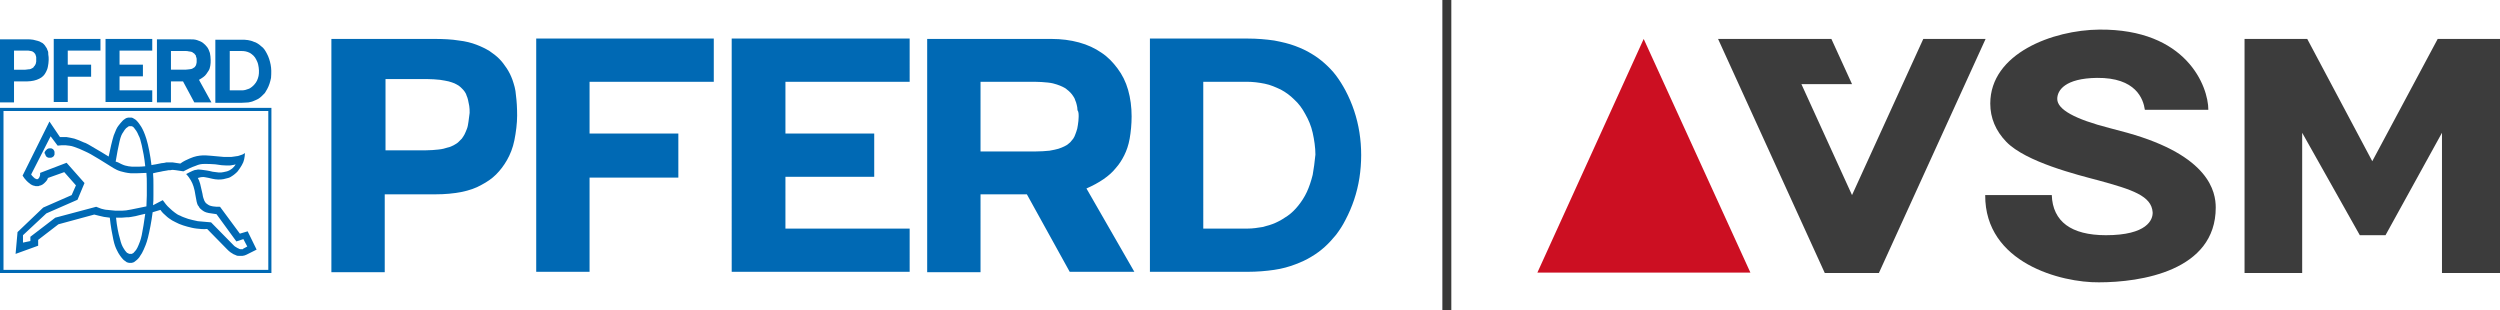
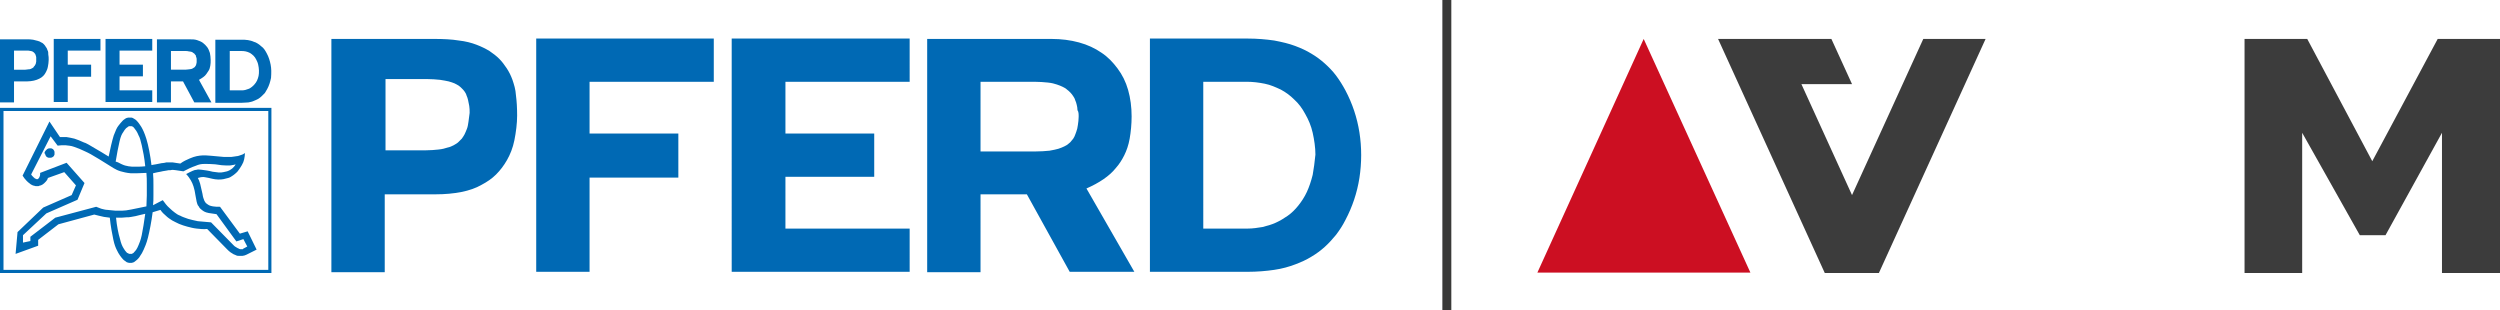
<svg xmlns="http://www.w3.org/2000/svg" version="1.1" id="Ebene_1" x="0px" y="0px" width="642px" height="79.7px" viewBox="0 0 642 79.7" enable-background="new 0 0 642 79.7" xml:space="preserve">
  <rect x="370.4" fill="#393938" width="2.3" height="79.7" />
  <g>
    <path fill-rule="evenodd" clip-rule="evenodd" fill="#0069B4" d="M9.8,63.1v-1.5l5.2-4l9.2-2.5c0.4,0.1,0.8,0.2,1.2,0.3   c0.4,0.1,0.8,0.2,1.3,0.3c0.5,0.1,1,0.1,1.5,0.2c0.2,2.1,0.6,4.2,0.9,5.6c0.3,1.4,0.6,2.1,0.9,2.7c0.3,0.6,0.5,1,0.8,1.4   c0.3,0.4,0.5,0.7,0.8,1c0.2,0.2,0.3,0.3,0.5,0.4c0.1,0.1,0.3,0.2,0.4,0.3c0.1,0.1,0.2,0.1,0.3,0.1c0.1,0,0.2,0.1,0.3,0.1   c0.1,0,0.2,0,0.3,0c0.1,0,0.2,0,0.4,0c0.1,0,0.3-0.1,0.4-0.1c0.2-0.1,0.3-0.1,0.5-0.3c0.2-0.1,0.3-0.3,0.5-0.4   c0.3-0.3,0.6-0.6,0.8-1c0.3-0.4,0.6-0.9,0.9-1.6c0.3-0.7,0.7-1.5,1.1-3.1c0.4-1.6,0.9-4.1,1.2-6.5l2-0.6c0.4,0.6,0.9,1.1,1.4,1.5   c0.5,0.5,1,0.8,1.6,1.2c0.5,0.3,1.2,0.6,1.8,0.9c0.7,0.3,1.4,0.5,2.1,0.7c0.8,0.2,1.5,0.4,2.4,0.5c0.8,0.1,1.8,0.2,2.7,0.1l5.1,5.2   c0.3,0.3,0.6,0.6,0.9,0.8c0.3,0.2,0.6,0.4,0.8,0.5c0.3,0.1,0.5,0.2,0.7,0.3c0.2,0.1,0.4,0.1,0.6,0.1c0.2,0,0.4,0,0.5,0   c0.2,0,0.3,0,0.5,0c0.2,0,0.3-0.1,0.5-0.1c0.2-0.1,0.3-0.1,0.5-0.2l2.6-1.3l-2.3-4.7L61.6,60l-5.1-6.9c-0.7,0-1.3,0-1.8-0.1   c-0.4-0.1-0.6-0.1-0.8-0.2c-0.2-0.1-0.3-0.1-0.4-0.2c-0.1-0.1-0.2-0.1-0.3-0.2c-0.1-0.1-0.2-0.2-0.3-0.2c-0.1-0.1-0.1-0.2-0.2-0.3   c-0.1-0.1-0.1-0.2-0.2-0.3c-0.2-0.5-0.4-1-0.5-1.8c-0.2-0.8-0.4-1.8-0.6-2.6c-0.2-0.7-0.4-1.2-0.6-1.5c0.3-0.1,0.5-0.1,0.8-0.2   c0.3,0,0.5-0.1,1,0c0.5,0.1,1.2,0.2,1.9,0.4c0.5,0.1,1,0.2,1.5,0.2c0.5,0,1,0,1.4-0.1c0.5-0.1,0.9-0.2,1.2-0.3   c0.4-0.1,0.7-0.3,1-0.5c0.3-0.2,0.6-0.4,0.8-0.6c0.2-0.2,0.5-0.4,0.7-0.7c0.4-0.5,0.7-1,1-1.5c0.3-0.5,0.5-1,0.6-1.5   c0.1-0.5,0.2-1.1,0.2-1.6c-0.3,0.2-0.6,0.4-1,0.5c-0.4,0.1-0.7,0.3-1.1,0.3c-0.4,0.1-0.9,0.1-1.4,0.2c-0.5,0-1,0-1.9,0   c-0.9-0.1-2.3-0.2-3.3-0.3c-1-0.1-1.6-0.1-2.1-0.1c-0.5,0-1,0.1-1.6,0.2c-0.5,0.1-1.1,0.3-1.8,0.6c-0.7,0.3-1.6,0.7-2.4,1.3   c-0.7-0.1-1.5-0.2-2-0.3c-0.5,0-0.9,0-1.2,0c-0.3,0-0.6,0-0.8,0.1c-0.2,0-0.4,0.1-0.8,0.1c-0.4,0.1-1,0.2-1.5,0.3   c-0.5,0.1-0.8,0.1-1.1,0.2c-0.3-2.5-0.8-5.1-1.3-6.7c-0.5-1.6-0.9-2.4-1.3-3.1c-0.4-0.6-0.7-1.1-1.2-1.6c-0.2-0.2-0.3-0.3-0.5-0.4   c-0.2-0.1-0.3-0.2-0.5-0.3c-0.2-0.1-0.3-0.1-0.4-0.1c-0.1,0-0.3,0-0.4,0c-0.1,0-0.2,0-0.4,0c-0.1,0-0.3,0.1-0.4,0.1   c-0.1,0.1-0.3,0.1-0.5,0.3c-0.2,0.1-0.4,0.3-0.5,0.4c-0.4,0.4-0.7,0.8-1.1,1.3c-0.4,0.5-0.7,1.2-1.2,2.5c-0.4,1.3-0.9,3.4-1.3,5.4   c-1.3-0.8-2.6-1.6-3.5-2.1c-0.9-0.5-1.3-0.8-1.7-1c-0.4-0.2-0.7-0.4-1.1-0.5c-0.9-0.4-1.8-0.8-2.5-1c-0.8-0.2-1.4-0.3-2-0.4   c-0.6,0-1.2,0-1.7,0l-2.7-4L5.8,45.1c0.3,0.5,0.7,1,1,1.3c0.3,0.3,0.5,0.5,0.8,0.7c0.2,0.2,0.4,0.3,0.6,0.4   c0.2,0.1,0.4,0.2,0.6,0.2c0.2,0.1,0.4,0.1,0.5,0.1c0.2,0,0.3,0,0.4,0c0.1,0,0.3,0,0.4-0.1c0.1,0,0.2-0.1,0.4-0.1   c0.1-0.1,0.3-0.1,0.4-0.2c0.1-0.1,0.3-0.2,0.4-0.3c0.1-0.1,0.3-0.3,0.5-0.5c0.2-0.2,0.4-0.5,0.5-0.9l4.2-1.5l3,3.4l-1.1,2.5   l-7.3,3.2l-6.6,6.3l-0.5,5.6L9.8,63.1 M7.8,61.9v-1.1l6.4-4.9l10.5-2.8c0.4,0.2,0.9,0.3,1.3,0.5c0.5,0.1,1,0.3,1.6,0.3   c0.6,0.1,1.3,0.1,2,0.2c0.6,0,1.2,0,1.8,0c0.6,0,1.3-0.1,2.3-0.3c1-0.2,2.5-0.5,3.9-0.8c0-0.9,0.1-1.9,0.1-2.8c0-0.9,0-1.9,0-2.9   c0-1,0-1.9-0.1-2.9c-1.5,0.1-2.9,0.1-4,0.1c-1.1-0.1-1.9-0.3-2.6-0.5c-0.7-0.2-1.3-0.5-1.8-0.8c-1.4-0.9-2.7-1.7-3.7-2.3   c-1-0.6-1.7-1-2.2-1.3c-0.5-0.3-1-0.5-1.4-0.7c-1-0.5-2-0.9-2.9-1.2c-0.8-0.3-1.5-0.3-2.2-0.4c-0.7,0-1.4,0-2,0.1L13,35L8,44.8   c0.1,0.2,0.3,0.4,0.4,0.5c0.1,0.1,0.2,0.2,0.3,0.3c0.1,0.1,0.2,0.1,0.2,0.2c0.1,0,0.2,0.1,0.2,0.1c0.1,0,0.2,0,0.2,0.1   c0.1,0,0.1,0,0.2,0c0.1,0,0.1,0,0.1,0c0,0,0.1,0,0.1,0c0,0,0.1,0,0.1-0.1c0,0,0.1,0,0.1-0.1c0,0,0.1-0.1,0.1-0.1   c0,0,0.1-0.1,0.1-0.2c0-0.1,0.1-0.1,0.1-0.2c0-0.1,0.1-0.2,0.1-0.4c0-0.1,0-0.3,0-0.5l6.8-2.6l4.6,5.2l-1.8,4.3l-8,3.5l-6,5.6v1.9   L7.8,61.9 M31.1,42.1c0.4,0.2,0.7,0.3,1,0.4c0.3,0.1,0.6,0.1,0.9,0.2c0.3,0,0.6,0.1,0.9,0.1c0.3,0,0.7,0,1.3,0c0.6,0,1.4,0,2.1-0.1   c-0.2-2.1-0.6-4.1-0.9-5.4c-0.3-1.3-0.5-2-0.8-2.5c-0.2-0.5-0.4-0.9-0.6-1.2c-0.2-0.3-0.4-0.5-0.6-0.8c-0.1-0.1-0.1-0.1-0.2-0.2   c-0.1-0.1-0.1-0.1-0.2-0.1c-0.1,0-0.1-0.1-0.2-0.1c-0.1,0-0.1,0-0.2,0c-0.1,0-0.1,0-0.2,0c-0.1,0-0.1,0-0.2,0c-0.1,0-0.2,0-0.2,0.1   c-0.1,0-0.2,0.1-0.3,0.2c-0.1,0.1-0.2,0.1-0.3,0.2c-0.3,0.3-0.5,0.6-0.8,1.1c-0.3,0.4-0.6,1-0.9,2.3c-0.3,1.3-0.7,3.3-1,5.2   C30.2,41.6,30.7,41.9,31.1,42.1 M29.8,55.9c0.2,2.1,0.6,4.1,1,5.4c0.3,1.3,0.6,1.9,0.9,2.4c0.3,0.5,0.5,0.8,0.8,1.1   c0.1,0.1,0.2,0.2,0.3,0.2c0.1,0.1,0.2,0.1,0.2,0.1c0.1,0,0.2,0.1,0.2,0.1c0.1,0,0.2,0,0.2,0c0.1,0,0.1,0,0.2,0c0.1,0,0.1,0,0.2,0   c0.1,0,0.1,0,0.2-0.1c0.1,0,0.1-0.1,0.2-0.1c0.1-0.1,0.2-0.1,0.2-0.2c0.2-0.2,0.4-0.4,0.6-0.7c0.2-0.3,0.4-0.7,0.6-1.2   c0.2-0.5,0.5-1.1,0.8-2.5c0.3-1.4,0.6-3.4,0.9-5.5c-0.4,0.1-0.9,0.2-1.3,0.3c-0.4,0.1-0.8,0.2-1.2,0.3c-0.4,0.1-0.7,0.1-1.1,0.2   c-0.4,0.1-0.8,0.1-1.2,0.1c-0.4,0-0.8,0.1-1.3,0.1C30.8,55.9,30.3,55.9,29.8,55.9 M41.8,51.4c0.5,0.7,1.1,1.5,1.7,2   c0.5,0.5,1,0.9,1.4,1.2c0.4,0.3,0.8,0.6,1.4,0.8c0.5,0.3,1.2,0.5,2,0.8c0.7,0.2,1.5,0.4,2.5,0.6c1,0.1,2.2,0.2,3.4,0.3l5.8,5.9   c0.2,0.2,0.3,0.3,0.5,0.4c0.2,0.1,0.3,0.2,0.5,0.3c0.2,0.1,0.3,0.1,0.4,0.2c0.1,0,0.2,0.1,0.3,0.1c0.1,0,0.2,0,0.2,0   c0.1,0,0.1,0,0.2,0c0.1,0,0.1,0,0.2,0c0.1,0,0.1,0,0.1-0.1l1.1-0.6l-1-1.9L60.7,62l-5.1-7c-0.8-0.1-1.5-0.2-2-0.3   c-0.5-0.1-0.8-0.2-1-0.3c-0.2-0.1-0.4-0.2-0.5-0.3c-0.2-0.1-0.3-0.2-0.5-0.4c-0.2-0.1-0.3-0.3-0.4-0.4c-0.1-0.2-0.2-0.4-0.4-0.6   c-0.1-0.2-0.2-0.5-0.3-0.9c-0.1-0.4-0.2-1-0.3-1.6c-0.1-0.8-0.3-1.7-0.5-2.3c-0.2-0.6-0.4-1.1-0.7-1.6c-0.3-0.5-0.7-1.1-1.2-1.6   c0.6-0.3,1.1-0.6,1.6-0.8c0.4-0.2,0.8-0.3,1.1-0.3c0.3-0.1,0.6-0.1,1.3,0c0.7,0.1,1.7,0.2,2.8,0.5c0.5,0.1,1.1,0.1,1.6,0.2   c0.5,0,0.8,0,1.2-0.1c0.3-0.1,0.6-0.1,0.9-0.2c0.3-0.1,0.5-0.2,0.7-0.3c0.2-0.1,0.4-0.3,0.6-0.4c0.2-0.2,0.3-0.3,0.5-0.5   c0.2-0.2,0.3-0.4,0.4-0.6c-0.3,0.1-0.6,0.2-0.9,0.2c-0.3,0.1-0.7,0.1-1.4,0.1c-0.7,0-1.8-0.1-2.9-0.3c-1-0.1-2-0.1-2.8-0.1   c-0.8,0-1.4,0.1-2.3,0.5c-0.9,0.3-2,0.8-3.1,1.4c-0.7-0.1-1.4-0.2-2-0.3c-0.6-0.1-0.9-0.1-1.3,0c-0.4,0-0.7,0-1,0.1   c-0.2,0-0.4,0.1-0.6,0.1c-0.2,0-0.5,0.1-1,0.2c-0.5,0.1-1.2,0.2-1.9,0.4c0.1,1,0.1,2,0.1,3c0,1,0,1.8,0,2.7c0,0.9,0,1.7-0.1,2.5   L41.8,51.4 M68.9,28.5h-68v40.8h68V28.5z M11.6,39.6c0,0.1,0.1,0.2,0.1,0.3c0.1,0.1,0.1,0.2,0.2,0.3c0.1,0.1,0.2,0.2,0.3,0.2   c0.1,0.1,0.2,0.1,0.4,0.1c0.1,0,0.3,0,0.4,0c0.1,0,0.2,0,0.4-0.1c0.1-0.1,0.2-0.1,0.3-0.2c0.1-0.1,0.2-0.2,0.2-0.3   c0.1-0.1,0.1-0.2,0.1-0.4c0-0.1,0-0.3,0-0.4c0-0.1,0-0.2-0.1-0.4c-0.1-0.1-0.1-0.2-0.2-0.3c-0.1-0.1-0.2-0.2-0.3-0.2   c-0.1-0.1-0.2-0.1-0.3-0.1c-0.1,0-0.2,0-0.4,0c-0.1,0-0.3,0-0.4,0.1c-0.1,0-0.2,0.1-0.3,0.2c-0.1,0.1-0.2,0.2-0.3,0.3   c-0.1,0.1-0.1,0.2-0.2,0.3c0,0.1-0.1,0.2-0.1,0.4C11.6,39.4,11.6,39.5,11.6,39.6 M69.7,27.7H0v42.4h69.7V27.7z" />
    <path fill-rule="evenodd" clip-rule="evenodd" fill="#0069B4" d="M131.6,20.5c-0.4-1.1-0.9-2.1-1.5-3c-0.6-0.9-1.2-1.7-1.9-2.4   c-0.7-0.7-1.6-1.4-2.5-2c-1-0.6-2-1.1-3.3-1.6c-1.3-0.5-2.8-0.9-4.6-1.1c-1.8-0.3-4-0.4-6.2-0.4H85.1v59.9h13.7V49.9h13.1   c2.3,0,4.6-0.2,6.6-0.6c2-0.4,3.7-1,5.1-1.8c1.5-0.8,2.7-1.6,3.8-2.7c1.1-1.1,2-2.3,2.8-3.7c0.8-1.4,1.5-3.1,1.9-5.1   c0.4-2,0.7-4.3,0.7-6.3c0-2-0.1-3.7-0.3-5.2C132.4,22.9,132,21.7,131.6,20.5 M120.3,31.3c-0.1,0.7-0.2,1.3-0.4,1.8   c-0.2,0.5-0.4,1-0.6,1.4c-0.2,0.4-0.5,0.8-0.7,1.1c-0.3,0.3-0.6,0.6-0.9,0.9c-0.3,0.3-0.7,0.5-1.2,0.8c-0.4,0.2-1,0.5-1.6,0.6   c-0.6,0.2-1.3,0.4-2.3,0.5c-0.9,0.1-2.1,0.2-3.2,0.2H99V20.3h10.6c1.2,0,2.4,0.1,3.4,0.2c0.9,0.1,1.6,0.3,2.2,0.4   c0.6,0.2,1.1,0.3,1.5,0.5c0.4,0.2,0.8,0.4,1.1,0.6c0.3,0.2,0.6,0.5,0.8,0.7c0.3,0.3,0.5,0.5,0.7,0.8c0.2,0.3,0.4,0.6,0.5,1   c0.2,0.4,0.3,0.8,0.4,1.2c0.1,0.4,0.2,0.9,0.3,1.5c0.1,0.5,0.1,1.2,0.1,1.8C120.5,29.8,120.4,30.6,120.3,31.3 M137.7,69.8h13.7   V45.6h22.8V34.3h-22.8V21h31.9V9.9h-45.6V69.8z M187.9,69.8h45.7V58.7h-31.9V45.4h22.8V34.3h-22.8V21h31.9V9.9h-45.7V69.8z    M349.1,34c-0.6-3.8-1.8-7.4-3.6-10.8c-0.7-1.3-1.5-2.6-2.4-3.8c-0.9-1.2-1.9-2.2-2.9-3.1c-1-0.9-2.2-1.8-3.4-2.5   c-1.3-0.8-2.6-1.4-4.2-2c-1.6-0.6-3.3-1-5.4-1.4c-2.1-0.3-4.4-0.5-6.8-0.5h-25.1v59.9h25.1c2.4,0,4.8-0.2,6.8-0.5   c2.1-0.3,3.8-0.8,5.4-1.4c1.6-0.6,2.9-1.2,4.2-2c1.2-0.7,2.4-1.6,3.4-2.5c1-0.9,2-2,2.9-3.1c0.9-1.2,1.7-2.4,2.4-3.8   c1.8-3.4,3-7,3.6-10.8C349.7,41.8,349.7,37.8,349.1,34 M337.1,44.9c-0.4,1.6-0.9,3.1-1.5,4.4c-0.6,1.3-1.4,2.5-2.2,3.5   c-0.8,1-1.7,1.9-2.7,2.6c-1,0.7-2,1.3-3.1,1.8c-1.1,0.5-2.2,0.8-3.4,1.1c-1.2,0.2-2.5,0.4-3.8,0.4h-11.4V21h11.2   c1.6,0,3.1,0.2,4.6,0.5c1.5,0.3,2.8,0.9,4.1,1.5c1.3,0.7,2.4,1.5,3.5,2.6c1.1,1,2,2.2,2.8,3.7c0.8,1.4,1.5,3,1.9,4.8   c0.4,1.8,0.7,3.8,0.7,5.6C337.6,41.6,337.4,43.3,337.1,44.9 M283.4,46c1.3-0.9,2.3-1.8,3.1-2.8c0.9-1,1.6-2.1,2.2-3.3   c0.6-1.2,1.1-2.6,1.4-4.3c0.3-1.7,0.5-3.7,0.5-5.7c0-2.4-0.3-4.7-0.9-6.8c-0.6-2.1-1.5-3.9-2.7-5.5c-1.2-1.6-2.5-3-4.2-4.1   c-1.6-1.1-3.5-2-5.7-2.6c-2.2-0.6-4.6-0.9-7-0.9h-32v59.9h13.7V49.9h11.9l11,19.9h16.6L279,48.4C280.6,47.7,282.1,46.9,283.4,46    M277,30c0,0.7-0.1,1.4-0.2,2.1c-0.1,0.7-0.2,1.2-0.4,1.7c-0.2,0.5-0.3,0.9-0.5,1.3c-0.2,0.4-0.4,0.7-0.7,1   c-0.2,0.3-0.5,0.6-0.8,0.8c-0.3,0.3-0.7,0.5-1.1,0.7c-0.4,0.2-0.9,0.4-1.5,0.6c-0.6,0.2-1.3,0.3-2.3,0.5c-1,0.1-2.4,0.2-3.8,0.2   h-13.9V21h13.9c1.2,0,2.4,0.1,3.4,0.2c1,0.1,1.7,0.3,2.3,0.5c0.6,0.2,1.1,0.4,1.5,0.6c0.4,0.2,0.8,0.4,1.1,0.7   c0.3,0.2,0.6,0.5,0.9,0.8c0.3,0.3,0.5,0.6,0.7,0.9c0.2,0.3,0.4,0.6,0.5,1c0.2,0.4,0.3,0.8,0.4,1.2c0.1,0.4,0.2,0.9,0.2,1.4   C277,28.7,277,29.3,277,30" />
    <path fill-rule="evenodd" clip-rule="evenodd" fill="#0069B4" d="M12.2,12.9c-0.1-0.3-0.2-0.6-0.4-0.8c-0.1-0.2-0.3-0.5-0.5-0.7   c-0.2-0.2-0.4-0.4-0.7-0.5c-0.3-0.2-0.5-0.3-0.9-0.4c-0.3-0.1-0.7-0.2-1.2-0.3c-0.5-0.1-1.1-0.1-1.6-0.1H0v16.2h3.6v-5.4h3.4   c0.6,0,1.2-0.1,1.7-0.2c0.5-0.1,1-0.3,1.4-0.5c0.4-0.2,0.7-0.4,1-0.7c0.3-0.3,0.5-0.6,0.7-1c0.2-0.4,0.4-0.8,0.5-1.4   c0.1-0.5,0.2-1.2,0.2-1.7c0-0.5,0-1-0.1-1.4C12.4,13.6,12.4,13.2,12.2,12.9 M9.3,15.8c0,0.2-0.1,0.3-0.1,0.5c0,0.1-0.1,0.3-0.2,0.4   C9,16.8,8.9,16.9,8.8,17c-0.1,0.1-0.2,0.2-0.2,0.3c-0.1,0.1-0.2,0.1-0.3,0.2c-0.1,0.1-0.3,0.1-0.4,0.2c-0.2,0.1-0.4,0.1-0.6,0.1   c-0.2,0-0.5,0.1-0.8,0.1H3.6v-4.9h2.8c0.3,0,0.6,0,0.9,0c0.2,0,0.4,0.1,0.6,0.1c0.2,0,0.3,0.1,0.4,0.1c0.1,0.1,0.2,0.1,0.3,0.2   c0.1,0.1,0.2,0.1,0.2,0.2c0.1,0.1,0.1,0.1,0.2,0.2C9,13.9,9.1,13.9,9.1,14c0,0.1,0.1,0.2,0.1,0.3c0,0.1,0.1,0.2,0.1,0.4   c0,0.1,0,0.3,0,0.5C9.3,15.4,9.3,15.7,9.3,15.8 M13.8,26.2h3.6v-6.5h6v-3.1h-6v-3.6h8.4v-3h-12V26.2z M27.1,26.2h12v-3h-8.4v-3.6h6   v-3h-6v-3.6h8.4v-3h-12V26.2z M69.5,16.6c-0.2-1-0.5-2-1-2.9c-0.2-0.4-0.4-0.7-0.6-1c-0.2-0.3-0.5-0.6-0.8-0.8   c-0.3-0.3-0.6-0.5-0.9-0.7c-0.3-0.2-0.7-0.4-1.1-0.5c-0.4-0.2-0.9-0.3-1.4-0.4c-0.5-0.1-1.2-0.1-1.8-0.1h-6.6v16.2H62   c0.6,0,1.3-0.1,1.8-0.1c0.5-0.1,1-0.2,1.4-0.4c0.4-0.2,0.8-0.3,1.1-0.5c0.3-0.2,0.6-0.4,0.9-0.7c0.3-0.3,0.5-0.5,0.8-0.8   c0.2-0.3,0.4-0.7,0.6-1c0.5-0.9,0.8-1.9,1-2.9C69.7,18.7,69.7,17.6,69.5,16.6 M66.4,19.5c-0.1,0.4-0.2,0.8-0.4,1.2   c-0.2,0.4-0.4,0.7-0.6,0.9c-0.2,0.3-0.5,0.5-0.7,0.7c-0.3,0.2-0.5,0.4-0.8,0.5c-0.3,0.1-0.6,0.2-0.9,0.3c-0.3,0.1-0.7,0.1-1,0.1h-3   V13.1h2.9c0.4,0,0.8,0,1.2,0.1c0.4,0.1,0.7,0.2,1.1,0.4c0.3,0.2,0.6,0.4,0.9,0.7c0.3,0.3,0.5,0.6,0.7,1c0.2,0.4,0.4,0.8,0.5,1.3   c0.1,0.5,0.2,1,0.2,1.5C66.5,18.6,66.5,19.1,66.4,19.5 M52.2,19.8c0.3-0.2,0.6-0.5,0.8-0.8c0.2-0.3,0.4-0.6,0.6-0.9   c0.2-0.3,0.3-0.7,0.4-1.2c0.1-0.5,0.1-1,0.1-1.5c0-0.6-0.1-1.3-0.2-1.8c-0.2-0.6-0.4-1.1-0.7-1.5c-0.3-0.4-0.7-0.8-1.1-1.1   c-0.4-0.3-0.9-0.5-1.5-0.7c-0.6-0.2-1.2-0.2-1.9-0.2h-8.4v16.2h3.6v-5.4H47l2.9,5.4h4.4l-3.2-5.8C51.5,20.3,51.9,20,52.2,19.8    M50.5,16c0,0.2-0.1,0.3-0.1,0.5c0,0.1-0.1,0.2-0.1,0.3c-0.1,0.1-0.1,0.2-0.2,0.3c-0.1,0.1-0.1,0.2-0.2,0.2   c-0.1,0.1-0.2,0.1-0.3,0.2c-0.1,0.1-0.2,0.1-0.4,0.2c-0.2,0-0.3,0.1-0.6,0.1c-0.3,0-0.6,0.1-1,0.1h-3.7v-4.8h3.7   c0.3,0,0.6,0,0.9,0.1c0.3,0,0.5,0.1,0.6,0.1c0.2,0,0.3,0.1,0.4,0.2c0.1,0.1,0.2,0.1,0.3,0.2c0.1,0.1,0.2,0.1,0.2,0.2   c0.1,0.1,0.1,0.2,0.2,0.2c0.1,0.1,0.1,0.2,0.1,0.3c0,0.1,0.1,0.2,0.1,0.3c0,0.1,0.1,0.2,0.1,0.4c0,0.1,0,0.3,0,0.5   C50.5,15.7,50.5,15.9,50.5,16" />
    <polygon fill="#3C3C3C" points="475.6,50.1 462.6,21.6 475.6,21.6 470.3,10 441.2,10 468.6,70.1 482.5,70.1 509.9,10 493.9,10  " />
-     <path fill="#3C3C3C" d="M509.8,50.1h17.1c0.1,3.4,1.4,6,3.7,7.7c2.3,1.7,5.7,2.6,10.2,2.6c10.6,0,12.1-4,12-5.9   c-0.3-4.2-5.2-5.8-14-8.2c-5.3-1.4-18.6-4.7-23.6-9.9c-2.7-2.8-4.1-6.1-4.1-9.8c0-12.9,16.1-18.9,28-19c22.4-0.2,28,14.6,28,20.6   h-16.3c-0.4-2.8-2.3-8.3-12.3-8.2c-8.2,0.1-10.2,3.2-10.2,5.4c0,2.7,4.5,5.2,13.5,7.5c1.6,0.4,4.5,1.2,4.5,1.2   c21.1,5.9,22.7,15.2,22.7,19.2c0,16.3-19.3,19.2-30,19.2C529.4,72.6,509.7,67.6,509.8,50.1" />
    <polygon fill="#CC0F22" points="394.8,70 449.5,70 422.1,10  " />
    <polygon fill="#3C3C3C" points="642,10 642,70.1 627.1,70.1 627.1,34.1 612.6,60.4 606,60.4 591.2,34.1 591.2,70.1 576.4,70.1    576.4,10 592.5,10 609.2,41.4 626,10  " />
  </g>
</svg>